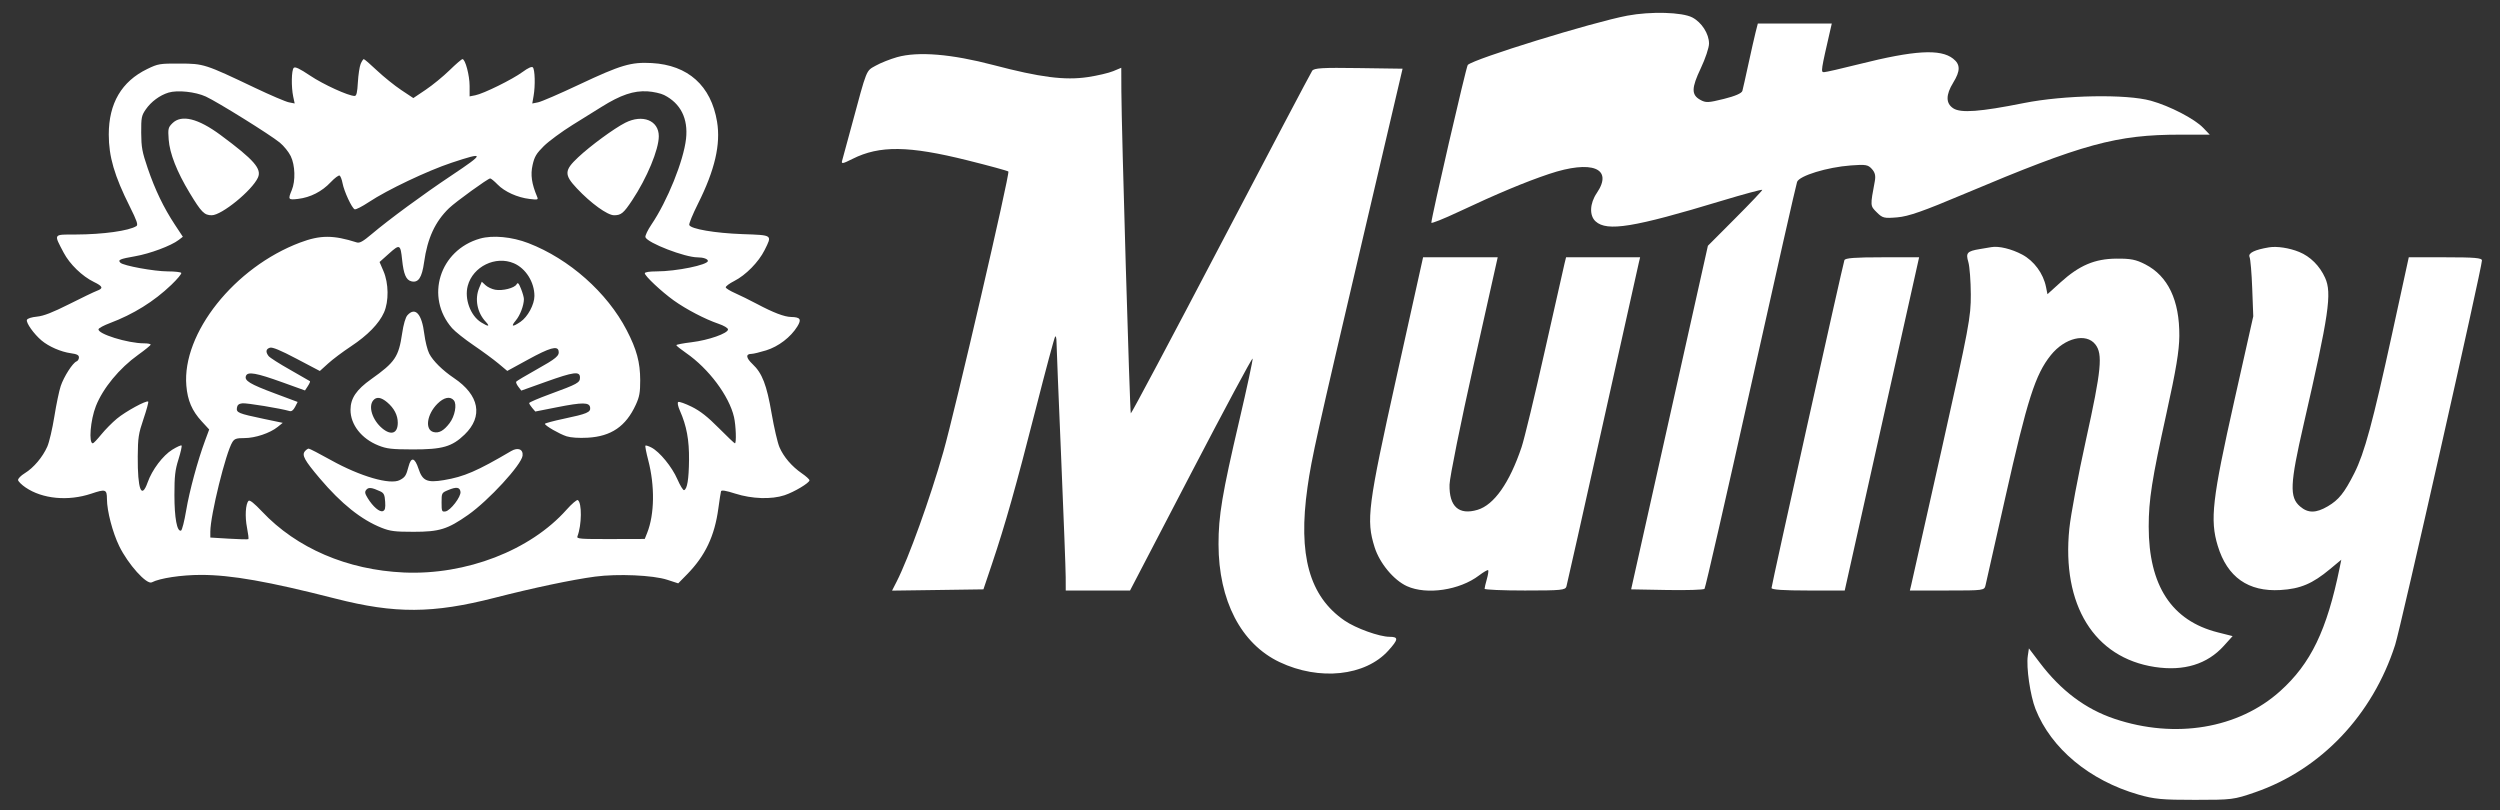
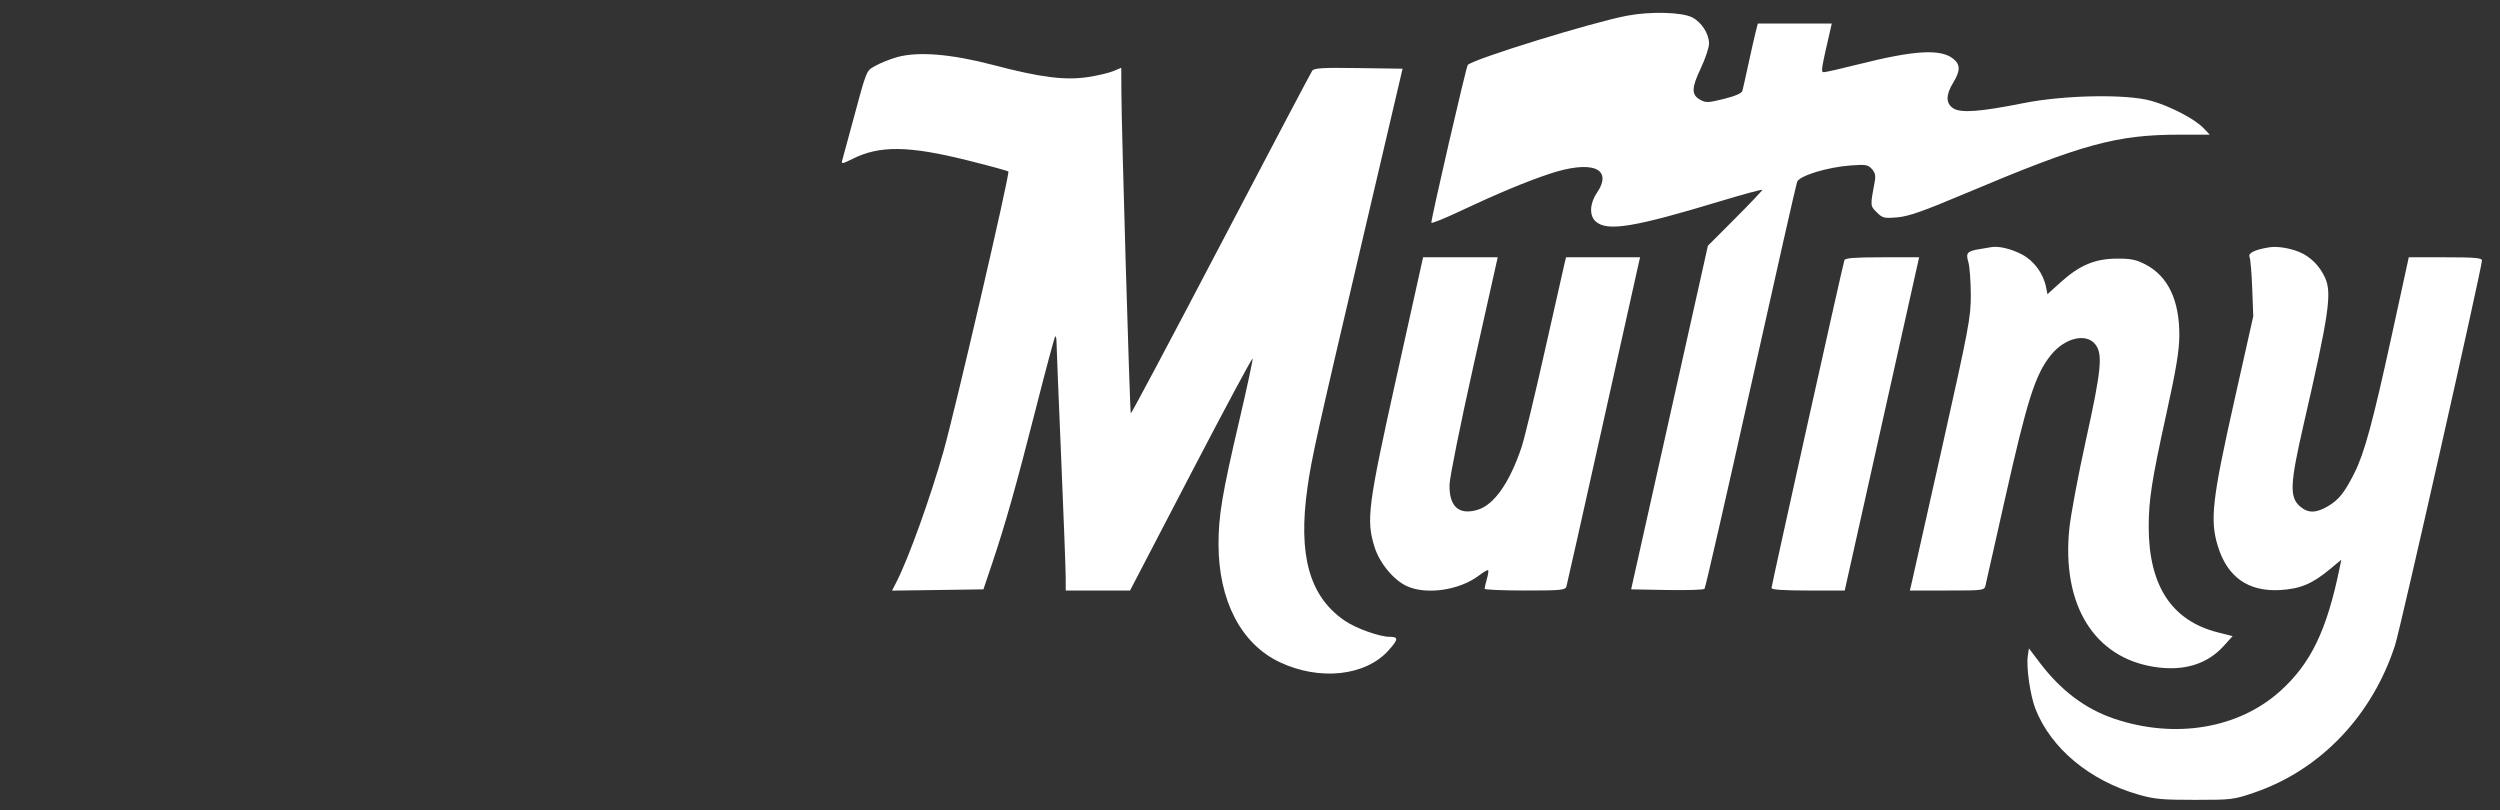
<svg xmlns="http://www.w3.org/2000/svg" fill="none" viewBox="0 0 108 35" height="35" width="108">
  <rect x="0" y="0" width="108" height="35" fill="#333333" stroke="none" />
-   <path fill="white" d="M15.58 2.762C15.532 2.877 15.479 3.235 15.46 3.558C15.435 4.001 15.401 4.145 15.319 4.145C15.053 4.145 13.966 3.649 13.397 3.267C12.941 2.962 12.75 2.871 12.689 2.932C12.591 3.03 12.578 3.752 12.667 4.175L12.73 4.47L12.478 4.42C12.34 4.393 11.682 4.112 11.016 3.795C8.848 2.763 8.804 2.749 7.762 2.746C6.896 2.743 6.83 2.754 6.361 2.981C5.253 3.518 4.698 4.463 4.699 5.813C4.699 6.767 4.941 7.596 5.609 8.928C5.911 9.532 5.973 9.714 5.895 9.765C5.575 9.971 4.455 10.127 3.272 10.131C2.285 10.133 2.316 10.088 2.75 10.915C3.012 11.413 3.552 11.936 4.055 12.18C4.447 12.37 4.476 12.456 4.186 12.563C4.071 12.606 3.531 12.865 2.986 13.14C2.266 13.502 1.885 13.65 1.598 13.678C1.366 13.7 1.186 13.758 1.163 13.818C1.116 13.94 1.463 14.429 1.795 14.709C2.111 14.974 2.631 15.2 3.062 15.26C3.325 15.296 3.41 15.34 3.41 15.441C3.41 15.514 3.362 15.592 3.304 15.614C3.14 15.677 2.762 16.267 2.624 16.674C2.556 16.874 2.432 17.468 2.348 17.994C2.263 18.521 2.127 19.105 2.044 19.292C1.842 19.748 1.453 20.209 1.073 20.441C0.902 20.545 0.771 20.68 0.781 20.74C0.791 20.801 0.936 20.944 1.102 21.057C1.832 21.556 2.945 21.661 3.944 21.326C4.564 21.118 4.618 21.136 4.62 21.562C4.622 22.078 4.863 23.001 5.15 23.591C5.531 24.375 6.338 25.273 6.559 25.157C6.903 24.977 7.833 24.836 8.685 24.836C9.989 24.836 11.593 25.119 14.493 25.86C17.066 26.518 18.701 26.509 21.371 25.824C23.047 25.394 24.719 25.042 25.706 24.91C26.677 24.78 28.213 24.847 28.823 25.046L29.299 25.201L29.672 24.821C30.466 24.014 30.872 23.16 31.034 21.956C31.082 21.602 31.133 21.272 31.148 21.224C31.167 21.162 31.353 21.192 31.767 21.325C32.484 21.554 33.328 21.581 33.889 21.395C34.313 21.254 34.969 20.861 34.969 20.749C34.969 20.708 34.821 20.573 34.64 20.449C34.203 20.147 33.852 19.737 33.672 19.317C33.591 19.128 33.44 18.476 33.335 17.869C33.122 16.626 32.929 16.124 32.51 15.729C32.222 15.456 32.206 15.287 32.468 15.287C32.544 15.287 32.827 15.219 33.096 15.136C33.631 14.97 34.16 14.565 34.446 14.102C34.636 13.793 34.575 13.701 34.175 13.693C33.884 13.688 33.413 13.508 32.699 13.129C32.386 12.963 31.962 12.754 31.755 12.663C31.549 12.572 31.367 12.462 31.353 12.418C31.338 12.374 31.504 12.248 31.722 12.138C32.219 11.885 32.773 11.321 33.031 10.804C33.362 10.138 33.393 10.161 32.074 10.114C30.886 10.071 29.842 9.893 29.776 9.72C29.756 9.668 29.926 9.254 30.154 8.799C30.882 7.344 31.139 6.238 30.977 5.257C30.719 3.702 29.725 2.81 28.155 2.724C27.259 2.675 26.826 2.803 25.023 3.652C24.187 4.047 23.388 4.392 23.248 4.42L22.994 4.471L23.052 4.138C23.129 3.696 23.11 3.001 23.018 2.91C22.972 2.863 22.812 2.935 22.575 3.109C22.139 3.43 20.886 4.048 20.533 4.116L20.287 4.164V3.714C20.287 3.256 20.101 2.554 19.979 2.554C19.942 2.554 19.69 2.771 19.418 3.037C19.146 3.302 18.684 3.681 18.39 3.878L17.856 4.237L17.333 3.889C17.046 3.698 16.576 3.319 16.288 3.048C16.001 2.776 15.743 2.554 15.716 2.554C15.689 2.554 15.628 2.648 15.58 2.762ZM8.892 4.171C9.394 4.402 11.67 5.818 12.087 6.16C12.26 6.302 12.473 6.565 12.56 6.746C12.751 7.139 12.771 7.814 12.605 8.212C12.434 8.622 12.449 8.643 12.879 8.592C13.409 8.529 13.907 8.275 14.283 7.875C14.457 7.691 14.632 7.56 14.672 7.585C14.712 7.61 14.769 7.758 14.798 7.915C14.865 8.272 15.202 8.995 15.323 9.042C15.373 9.061 15.65 8.919 15.939 8.727C16.726 8.204 18.464 7.378 19.51 7.03C20.958 6.549 20.956 6.611 19.5 7.583C18.286 8.392 16.793 9.49 16.056 10.114C15.684 10.429 15.536 10.512 15.413 10.473C14.397 10.149 13.836 10.15 12.965 10.478C10.129 11.546 7.86 14.399 8.05 16.66C8.103 17.301 8.296 17.749 8.714 18.203L9.037 18.554L8.863 19.024C8.539 19.896 8.184 21.209 8.042 22.054C7.965 22.516 7.865 22.907 7.82 22.922C7.647 22.98 7.535 22.376 7.535 21.388C7.535 20.57 7.564 20.308 7.71 19.845C7.806 19.538 7.866 19.269 7.843 19.246C7.82 19.223 7.64 19.305 7.442 19.427C7.035 19.679 6.571 20.294 6.379 20.837C6.111 21.593 5.942 21.151 5.951 19.721C5.957 18.906 5.983 18.737 6.199 18.099C6.332 17.708 6.424 17.37 6.403 17.349C6.333 17.279 5.422 17.776 5.048 18.088C4.845 18.256 4.541 18.565 4.372 18.773C4.203 18.982 4.04 19.152 4.01 19.152C3.823 19.152 3.906 18.145 4.142 17.545C4.446 16.771 5.158 15.907 5.973 15.325C6.265 15.116 6.506 14.92 6.508 14.889C6.511 14.857 6.383 14.832 6.224 14.832C5.517 14.832 4.191 14.418 4.258 14.218C4.273 14.171 4.49 14.055 4.74 13.961C5.765 13.575 6.65 13.025 7.4 12.307C7.659 12.059 7.853 11.826 7.831 11.79C7.809 11.754 7.546 11.724 7.246 11.724C6.663 11.723 5.329 11.479 5.201 11.35C5.078 11.228 5.174 11.186 5.837 11.07C6.476 10.959 7.396 10.616 7.717 10.368L7.899 10.228L7.555 9.707C7.07 8.971 6.699 8.201 6.38 7.265C6.141 6.565 6.104 6.361 6.1 5.737C6.097 5.078 6.114 4.992 6.298 4.726C6.527 4.393 6.902 4.116 7.277 4.001C7.666 3.882 8.439 3.964 8.892 4.171ZM28.691 4.106C29.404 4.466 29.733 5.124 29.637 5.994C29.533 6.944 28.83 8.686 28.141 9.702C27.977 9.945 27.861 10.191 27.883 10.249C27.979 10.497 29.588 11.118 30.137 11.118C30.381 11.118 30.58 11.187 30.58 11.272C30.58 11.444 29.215 11.723 28.366 11.724C28.058 11.724 27.855 11.756 27.855 11.805C27.855 11.921 28.577 12.599 29.105 12.978C29.643 13.363 30.458 13.789 31.037 13.986C31.273 14.066 31.45 14.172 31.45 14.232C31.45 14.4 30.605 14.697 29.88 14.784C29.515 14.828 29.217 14.885 29.217 14.911C29.217 14.937 29.406 15.088 29.636 15.247C30.614 15.922 31.499 17.104 31.709 18.017C31.792 18.378 31.819 19.152 31.748 19.152C31.725 19.152 31.41 18.853 31.048 18.488C30.573 18.008 30.25 17.754 29.882 17.572C29.602 17.434 29.341 17.341 29.3 17.366C29.256 17.394 29.285 17.544 29.372 17.741C29.662 18.397 29.775 19.006 29.766 19.872C29.757 20.709 29.688 21.13 29.552 21.175C29.512 21.189 29.382 20.977 29.263 20.704C29.029 20.167 28.498 19.518 28.141 19.333C28.017 19.269 27.901 19.232 27.882 19.251C27.864 19.27 27.917 19.55 28.002 19.874C28.294 20.988 28.276 22.216 27.959 23.017L27.853 23.283L26.376 23.287C25.069 23.291 24.904 23.277 24.944 23.173C25.134 22.682 25.144 21.718 24.962 21.604C24.92 21.578 24.701 21.765 24.475 22.019C22.911 23.778 20.132 24.851 17.449 24.732C15.005 24.624 12.811 23.681 11.32 22.098C10.985 21.743 10.788 21.586 10.738 21.636C10.608 21.766 10.576 22.317 10.671 22.797C10.721 23.052 10.748 23.273 10.731 23.29C10.714 23.307 10.337 23.299 9.893 23.271L9.086 23.222V22.968C9.086 22.265 9.757 19.542 10.041 19.095C10.131 18.953 10.216 18.925 10.561 18.925C11.025 18.925 11.663 18.711 11.993 18.445L12.214 18.267L11.388 18.094C10.292 17.863 10.205 17.827 10.235 17.617C10.252 17.495 10.318 17.44 10.469 17.423C10.65 17.402 12.129 17.645 12.507 17.757C12.593 17.783 12.671 17.725 12.747 17.58L12.858 17.364L11.876 16.997C10.79 16.591 10.547 16.444 10.626 16.238C10.7 16.043 11.068 16.108 12.21 16.52L13.176 16.868L13.298 16.681C13.365 16.579 13.407 16.483 13.391 16.468C13.375 16.454 12.987 16.231 12.53 15.973C12.072 15.716 11.655 15.449 11.602 15.381C11.466 15.203 11.486 15.076 11.661 15.021C11.768 14.987 12.118 15.132 12.815 15.5L13.817 16.027L14.175 15.703C14.371 15.524 14.814 15.192 15.158 14.965C15.882 14.486 16.377 13.978 16.59 13.496C16.802 13.017 16.792 12.238 16.567 11.715L16.397 11.319L16.805 10.954C17.271 10.536 17.301 10.55 17.372 11.227C17.437 11.848 17.543 12.096 17.768 12.152C18.073 12.229 18.228 11.997 18.321 11.327C18.465 10.292 18.799 9.571 19.4 8.992C19.689 8.715 21.081 7.708 21.175 7.708C21.212 7.708 21.354 7.825 21.493 7.968C21.796 8.281 22.352 8.533 22.878 8.595C23.237 8.638 23.26 8.631 23.203 8.497C22.967 7.935 22.912 7.553 23.008 7.127C23.088 6.769 23.17 6.63 23.493 6.311C23.707 6.1 24.266 5.688 24.735 5.396C25.205 5.104 25.767 4.754 25.984 4.619C26.817 4.098 27.372 3.911 27.972 3.946C28.224 3.962 28.547 4.033 28.691 4.106ZM7.446 5.326C7.265 5.507 7.253 5.561 7.287 6.028C7.331 6.63 7.641 7.42 8.191 8.33C8.697 9.168 8.826 9.299 9.147 9.299C9.577 9.299 10.888 8.23 11.142 7.673C11.315 7.293 10.975 6.905 9.536 5.839C8.556 5.112 7.836 4.936 7.446 5.326ZM27.011 5.303C26.53 5.547 25.507 6.297 24.976 6.796C24.374 7.36 24.366 7.548 24.922 8.139C25.527 8.783 26.242 9.299 26.527 9.299C26.832 9.299 26.937 9.213 27.308 8.655C27.947 7.696 28.46 6.461 28.46 5.885C28.46 5.203 27.761 4.923 27.011 5.303ZM20.736 10.307C18.986 10.805 18.354 12.835 19.532 14.178C19.657 14.321 20.074 14.653 20.459 14.915C20.843 15.176 21.328 15.533 21.536 15.707L21.914 16.024L22.805 15.537C23.748 15.021 24.083 14.925 24.131 15.158C24.174 15.368 24.034 15.486 23.151 15.979C22.7 16.23 22.317 16.46 22.299 16.489C22.281 16.518 22.323 16.616 22.393 16.708L22.52 16.874L23.573 16.497C24.792 16.061 25.055 16.027 25.055 16.308C25.055 16.533 24.961 16.585 23.749 17.03C23.26 17.209 22.86 17.381 22.86 17.412C22.86 17.443 22.92 17.538 22.992 17.623L23.125 17.778L24.071 17.591C25.175 17.374 25.461 17.377 25.494 17.604C25.523 17.809 25.361 17.878 24.355 18.09C23.907 18.185 23.541 18.284 23.541 18.309C23.542 18.389 24.168 18.75 24.478 18.849C24.657 18.906 25.011 18.93 25.386 18.909C26.403 18.853 27.037 18.419 27.465 17.488C27.625 17.141 27.658 16.956 27.657 16.424C27.655 15.652 27.506 15.098 27.074 14.266C26.23 12.637 24.592 11.186 22.828 10.504C22.116 10.229 21.287 10.151 20.736 10.307ZM22.2 11.374C22.714 11.595 23.087 12.188 23.087 12.785C23.087 13.154 22.798 13.691 22.484 13.903C22.135 14.14 22.054 14.117 22.283 13.844C22.469 13.623 22.632 13.192 22.633 12.92C22.633 12.848 22.577 12.648 22.508 12.476C22.409 12.229 22.369 12.188 22.316 12.283C22.226 12.444 21.706 12.576 21.39 12.516C21.248 12.49 21.061 12.401 20.973 12.319L20.813 12.17L20.701 12.437C20.5 12.919 20.614 13.508 20.985 13.902C21.183 14.113 21.102 14.123 20.785 13.926C20.323 13.64 20.056 12.909 20.207 12.346C20.431 11.512 21.41 11.035 22.2 11.374ZM17.602 13.617C17.518 13.71 17.431 14.007 17.373 14.399C17.223 15.418 17.067 15.649 16.034 16.381C15.396 16.834 15.144 17.206 15.142 17.701C15.139 18.342 15.615 18.952 16.344 19.243C16.71 19.389 16.913 19.412 17.827 19.415C19.112 19.418 19.526 19.299 20.071 18.773C20.883 17.989 20.709 17.069 19.61 16.331C19.116 15.998 18.707 15.594 18.543 15.277C18.465 15.126 18.369 14.741 18.329 14.422C18.223 13.559 17.939 13.245 17.602 13.617ZM16.727 17.38C17.025 17.632 17.184 17.938 17.184 18.262C17.184 18.727 16.896 18.828 16.506 18.499C16.088 18.146 15.902 17.564 16.122 17.298C16.263 17.128 16.46 17.155 16.727 17.38ZM19.606 17.296C19.748 17.467 19.651 17.979 19.42 18.282C19.172 18.608 18.963 18.724 18.73 18.665C18.346 18.568 18.437 17.902 18.897 17.442C19.175 17.163 19.45 17.107 19.606 17.296ZM13.171 19.495C13.031 19.664 13.154 19.886 13.815 20.667C14.743 21.762 15.605 22.451 16.485 22.801C16.855 22.948 17.058 22.974 17.865 22.974C18.984 22.974 19.334 22.865 20.221 22.244C21.108 21.622 22.529 20.078 22.575 19.686C22.608 19.408 22.376 19.313 22.083 19.485C20.61 20.352 20.048 20.595 19.175 20.741C18.449 20.862 18.254 20.775 18.08 20.251C17.918 19.76 17.76 19.724 17.649 20.153C17.547 20.546 17.5 20.618 17.272 20.738C16.857 20.958 15.561 20.582 14.292 19.874C13.805 19.602 13.374 19.38 13.336 19.38C13.298 19.38 13.224 19.432 13.171 19.495ZM16.427 21.226C16.584 21.299 16.62 21.375 16.639 21.674C16.657 21.949 16.634 22.045 16.541 22.08C16.4 22.135 16.113 21.89 15.885 21.52C15.76 21.317 15.749 21.248 15.825 21.157C15.921 21.041 16.06 21.057 16.427 21.226ZM19.893 21.245C19.924 21.455 19.457 22.063 19.243 22.094C19.088 22.117 19.076 22.088 19.076 21.704C19.076 21.298 19.081 21.288 19.36 21.172C19.716 21.022 19.864 21.043 19.893 21.245Z" clip-rule="evenodd" fill-rule="evenodd" />
  <path fill="white" d="M70.301 0.676C68.794 0.96 63.673 2.541 63.408 2.805C63.341 2.871 61.834 9.4 61.834 9.621C61.834 9.667 62.363 9.455 63.009 9.152C64.674 8.369 65.889 7.861 66.92 7.515C68.772 6.895 69.709 7.268 68.982 8.338C68.675 8.79 68.653 9.313 68.931 9.565C69.426 10.013 70.573 9.826 74.355 8.681C75.331 8.386 76.13 8.171 76.13 8.203C76.13 8.236 75.601 8.793 74.955 9.44L73.781 10.617L72.123 18.039L70.465 25.46L72.015 25.488C72.868 25.503 73.597 25.481 73.635 25.438C73.674 25.395 74.572 21.469 75.631 16.713C76.69 11.957 77.591 7.973 77.634 7.858C77.733 7.591 78.934 7.223 79.952 7.147C80.6 7.098 80.698 7.115 80.865 7.3C81.003 7.454 81.036 7.594 80.99 7.837C80.791 8.901 80.79 8.887 81.075 9.171C81.325 9.422 81.391 9.438 81.961 9.39C82.446 9.349 83.07 9.131 84.877 8.368C89.993 6.21 91.43 5.817 94.2 5.817H95.461L95.178 5.522C94.808 5.135 93.737 4.58 92.924 4.353C91.859 4.056 89.171 4.105 87.426 4.453C85.54 4.83 84.706 4.892 84.381 4.679C84.054 4.465 84.054 4.097 84.38 3.568C84.693 3.059 84.692 2.783 84.374 2.534C83.828 2.104 82.706 2.17 80.306 2.773C79.552 2.963 78.872 3.118 78.795 3.118C78.654 3.118 78.663 3.061 79.081 1.243L79.133 1.018H77.535H75.938L75.842 1.393C75.79 1.6 75.65 2.218 75.531 2.768C75.412 3.318 75.295 3.839 75.271 3.926C75.242 4.029 74.962 4.151 74.472 4.273C73.792 4.442 73.691 4.446 73.449 4.311C73.063 4.095 73.068 3.803 73.473 2.951C73.67 2.536 73.83 2.056 73.83 1.883C73.83 1.462 73.514 0.967 73.11 0.755C72.67 0.524 71.313 0.486 70.301 0.676ZM38.753 2.469C38.456 2.553 38.041 2.718 37.83 2.837C37.407 3.074 37.464 2.932 36.794 5.417C36.594 6.159 36.408 6.845 36.38 6.941C36.337 7.091 36.399 7.08 36.831 6.863C37.999 6.277 39.256 6.293 41.797 6.927C42.728 7.159 43.523 7.376 43.562 7.41C43.639 7.474 41.251 17.771 40.752 19.523C40.178 21.54 39.253 24.11 38.736 25.124L38.536 25.515L40.51 25.488L42.484 25.46L42.854 24.361C43.428 22.655 43.889 21.024 44.742 17.677C45.174 15.98 45.553 14.567 45.584 14.537C45.615 14.506 45.641 14.612 45.641 14.772C45.642 14.933 45.731 17.156 45.84 19.712C45.948 22.269 46.038 24.619 46.038 24.936L46.04 25.51H47.429H48.818L51.45 20.455C52.898 17.675 54.096 15.441 54.113 15.491C54.129 15.54 53.87 16.747 53.537 18.171C52.798 21.33 52.638 22.283 52.64 23.511C52.643 25.943 53.612 27.813 55.278 28.603C56.997 29.419 58.98 29.209 59.976 28.106C60.414 27.622 60.425 27.51 60.032 27.51C59.591 27.51 58.567 27.141 58.085 26.809C56.561 25.761 56.067 23.983 56.484 21.048C56.666 19.769 56.867 18.864 58.917 10.115L60.591 2.968L58.689 2.941C57.125 2.918 56.769 2.939 56.687 3.057C56.631 3.136 54.854 6.507 52.737 10.548C50.621 14.59 48.872 17.879 48.851 17.858C48.809 17.816 48.449 5.544 48.443 3.948L48.439 2.928L48.092 3.073C47.901 3.153 47.404 3.269 46.989 3.331C46 3.478 44.941 3.342 42.925 2.812C41.106 2.333 39.661 2.214 38.753 2.469ZM86.027 10.676C85.944 10.69 85.719 10.728 85.527 10.76C84.978 10.851 84.914 10.924 85.032 11.32C85.088 11.51 85.136 12.137 85.139 12.715C85.143 13.702 85.068 14.099 83.88 19.412C83.185 22.519 82.592 25.162 82.561 25.285L82.506 25.51H84.115C85.7 25.51 85.724 25.507 85.775 25.285C85.804 25.162 86.187 23.461 86.626 21.506C87.584 17.244 87.925 16.178 88.597 15.341C89.198 14.594 90.12 14.371 90.518 14.877C90.847 15.296 90.781 15.977 90.115 18.996C89.779 20.517 89.455 22.246 89.395 22.837C89.06 26.138 90.469 28.417 93.091 28.814C94.345 29.003 95.352 28.695 96.068 27.902L96.449 27.48L95.811 27.319C93.816 26.816 92.824 25.3 92.824 22.75C92.824 21.592 92.961 20.72 93.59 17.863C94.007 15.971 94.142 15.157 94.147 14.514C94.159 12.976 93.66 11.927 92.678 11.421C92.271 11.212 92.049 11.168 91.427 11.173C90.49 11.181 89.828 11.463 89.013 12.2L88.45 12.709L88.387 12.394C88.271 11.815 87.87 11.27 87.359 10.998C86.897 10.752 86.347 10.619 86.027 10.676ZM98.023 10.685C97.401 10.788 97.108 10.933 97.18 11.1C97.22 11.191 97.272 11.805 97.296 12.465L97.341 13.664L96.522 17.313C95.567 21.571 95.466 22.456 95.806 23.578C96.218 24.934 97.124 25.572 98.518 25.489C99.378 25.437 99.897 25.218 100.658 24.584L101.144 24.18L101.075 24.52C100.521 27.229 99.829 28.665 98.503 29.857C96.702 31.476 93.97 31.933 91.348 31.053C90.094 30.632 89.036 29.838 88.123 28.634L87.649 28.01L87.601 28.334C87.528 28.823 87.707 30.053 87.933 30.628C88.606 32.335 90.27 33.718 92.38 34.326C93.064 34.523 93.403 34.555 94.824 34.554C96.428 34.554 96.499 34.545 97.423 34.226C100.263 33.244 102.494 30.895 103.47 27.86C103.706 27.127 107.22 11.562 107.22 11.251C107.22 11.142 106.903 11.115 105.639 11.115H104.059L103.335 14.439C102.506 18.242 102.144 19.574 101.708 20.439C101.278 21.29 101.035 21.594 100.563 21.871C100.049 22.173 99.707 22.175 99.362 21.878C98.9 21.481 98.925 20.912 99.515 18.343C100.612 13.571 100.745 12.667 100.445 12.002C100.212 11.485 99.806 11.08 99.322 10.883C98.898 10.71 98.361 10.629 98.023 10.685ZM60.34 16.238C59.088 21.878 59.013 22.463 59.383 23.64C59.601 24.331 60.208 25.062 60.781 25.323C61.633 25.709 63.059 25.497 63.896 24.858C64.089 24.711 64.266 24.609 64.289 24.632C64.311 24.655 64.286 24.828 64.232 25.017C64.178 25.205 64.134 25.393 64.134 25.435C64.134 25.476 64.918 25.51 65.876 25.51C67.45 25.51 67.624 25.493 67.67 25.335C67.699 25.239 68.402 22.102 69.234 18.363C70.065 14.624 70.77 11.464 70.799 11.34L70.853 11.115H69.254H67.654L67.591 11.369C67.555 11.509 67.172 13.209 66.738 15.147C66.304 17.085 65.852 18.962 65.732 19.317C65.213 20.859 64.545 21.81 63.831 22.024C63.023 22.266 62.597 21.882 62.62 20.933C62.627 20.619 63.099 18.282 63.667 15.739L64.701 11.115H63.089H61.477L60.34 16.238ZM79.678 11.24C79.607 11.442 76.53 25.284 76.53 25.402C76.53 25.475 77.045 25.51 78.111 25.51H79.692L81.115 19.137C81.898 15.632 82.621 12.393 82.722 11.94L82.906 11.115H81.314C80.131 11.115 79.711 11.147 79.678 11.24Z" clip-rule="evenodd" fill-rule="evenodd" />
</svg>